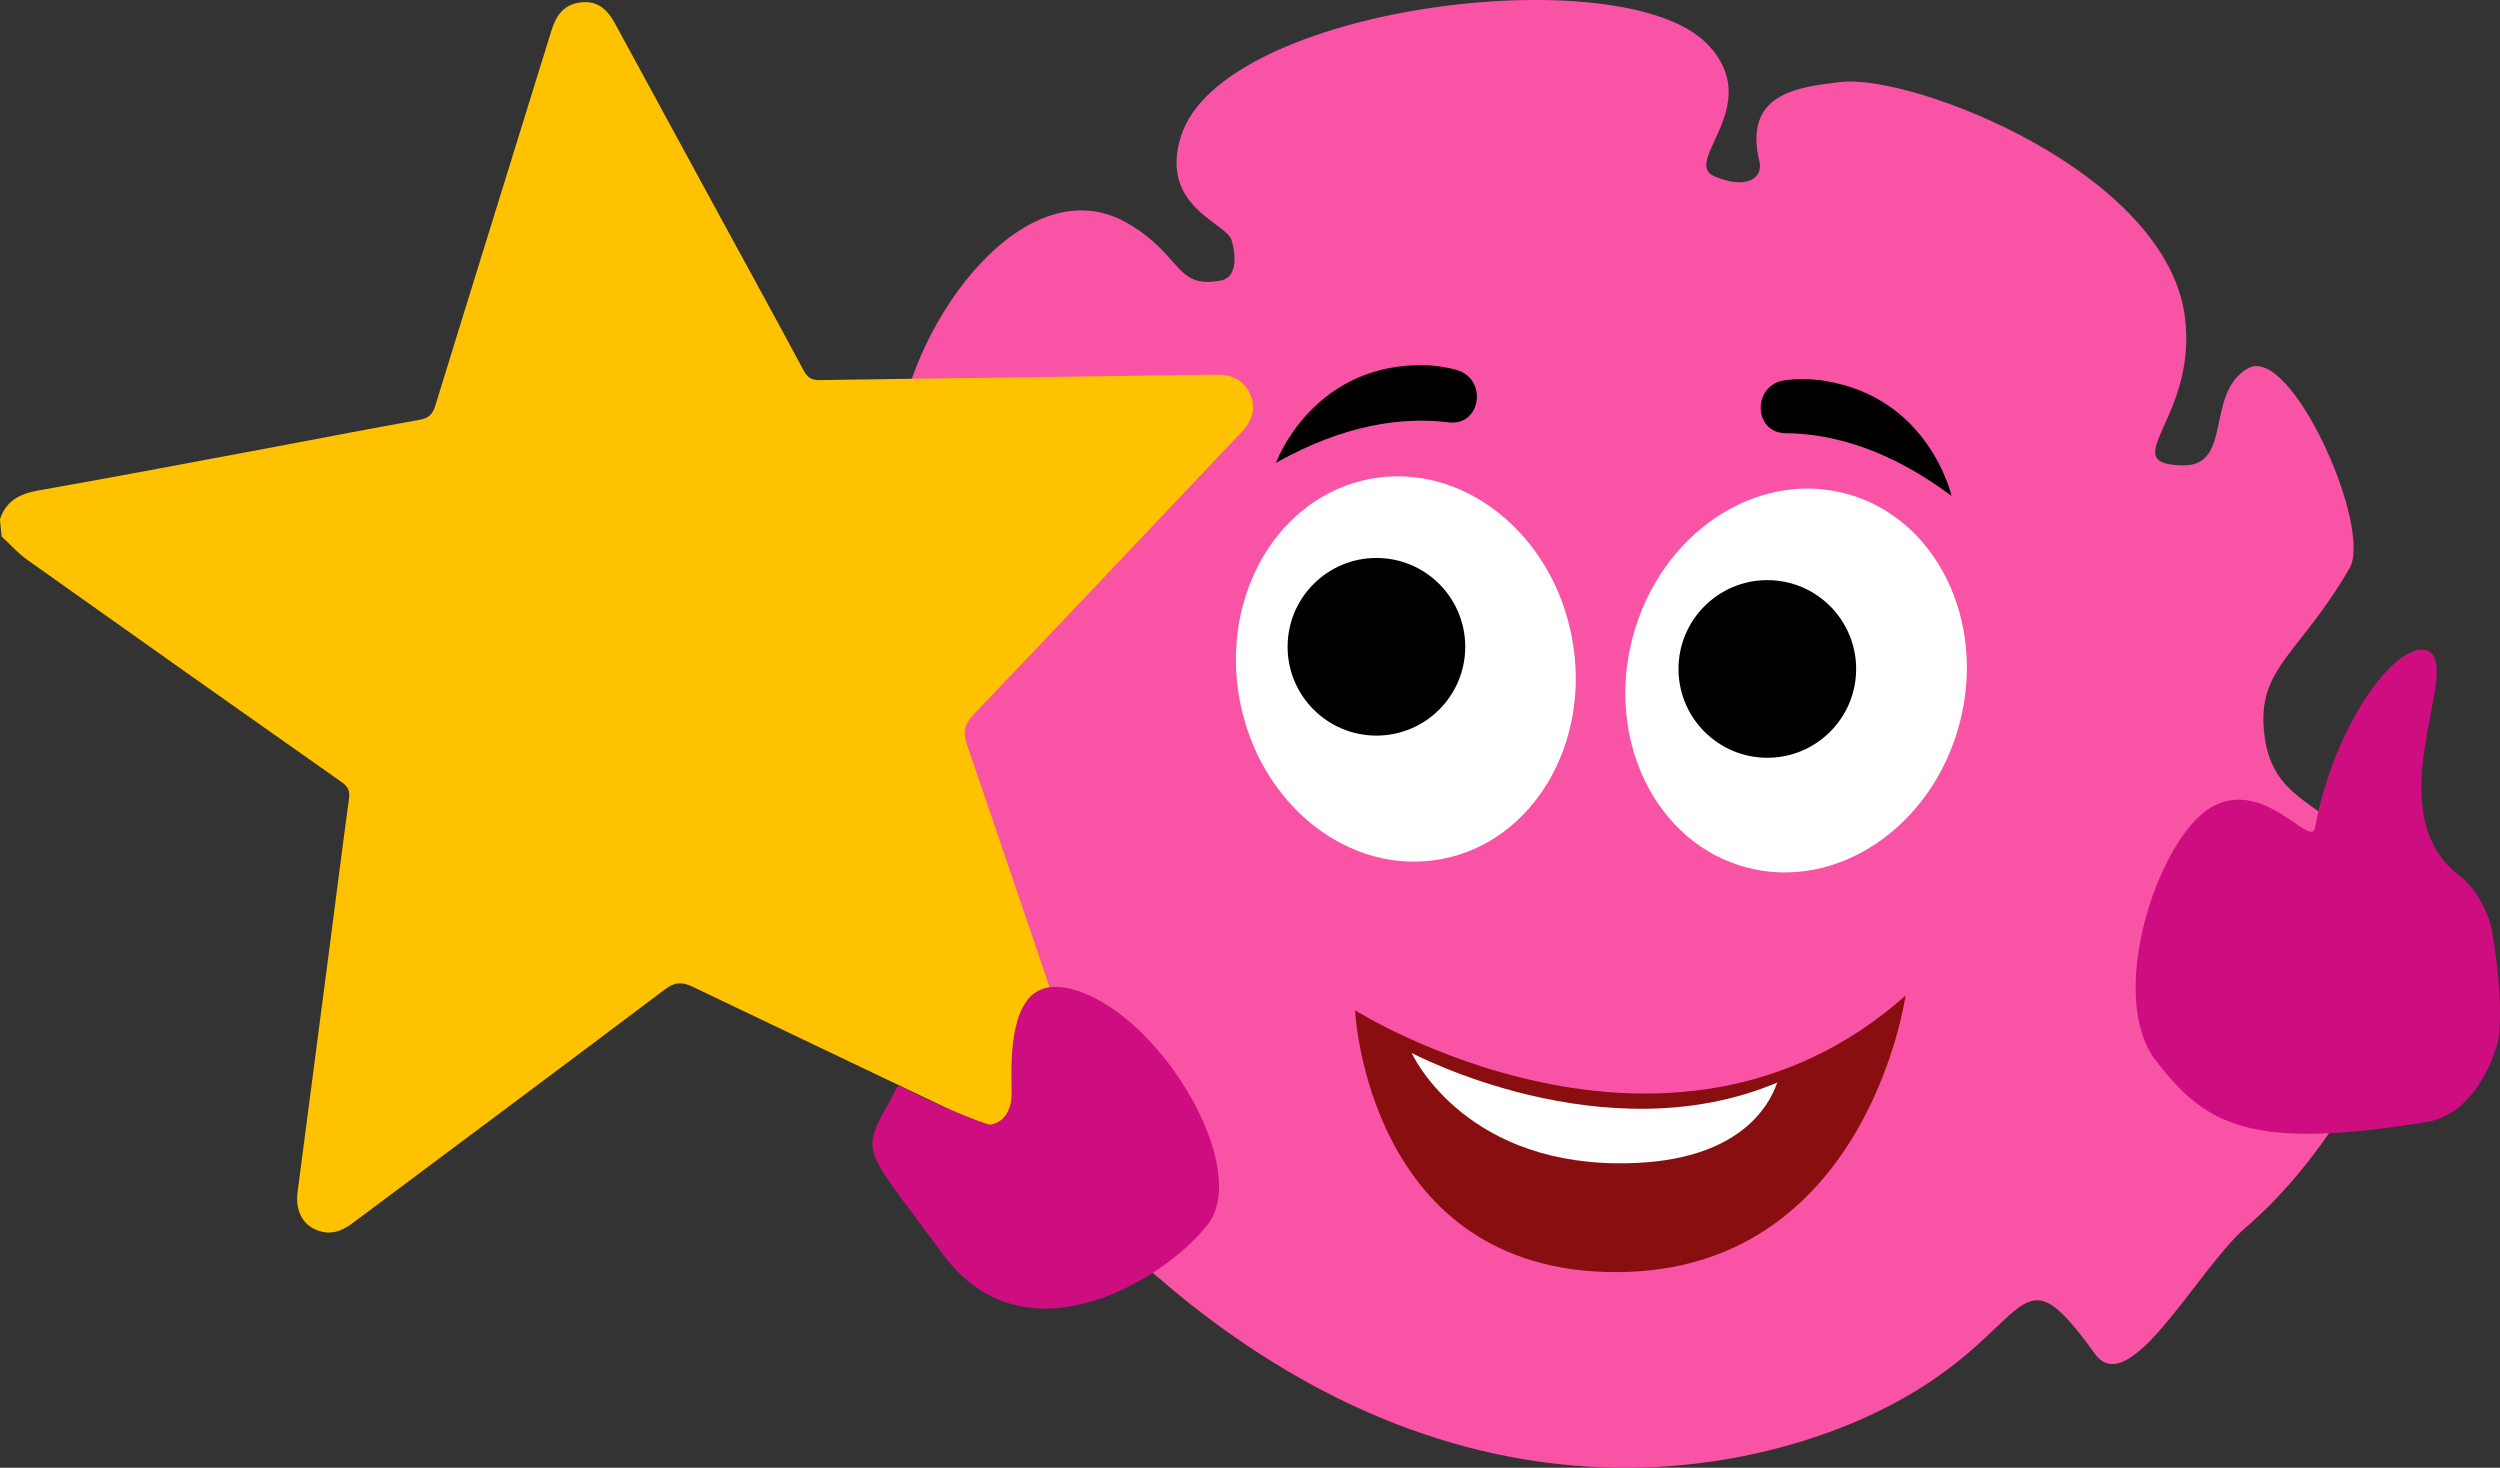
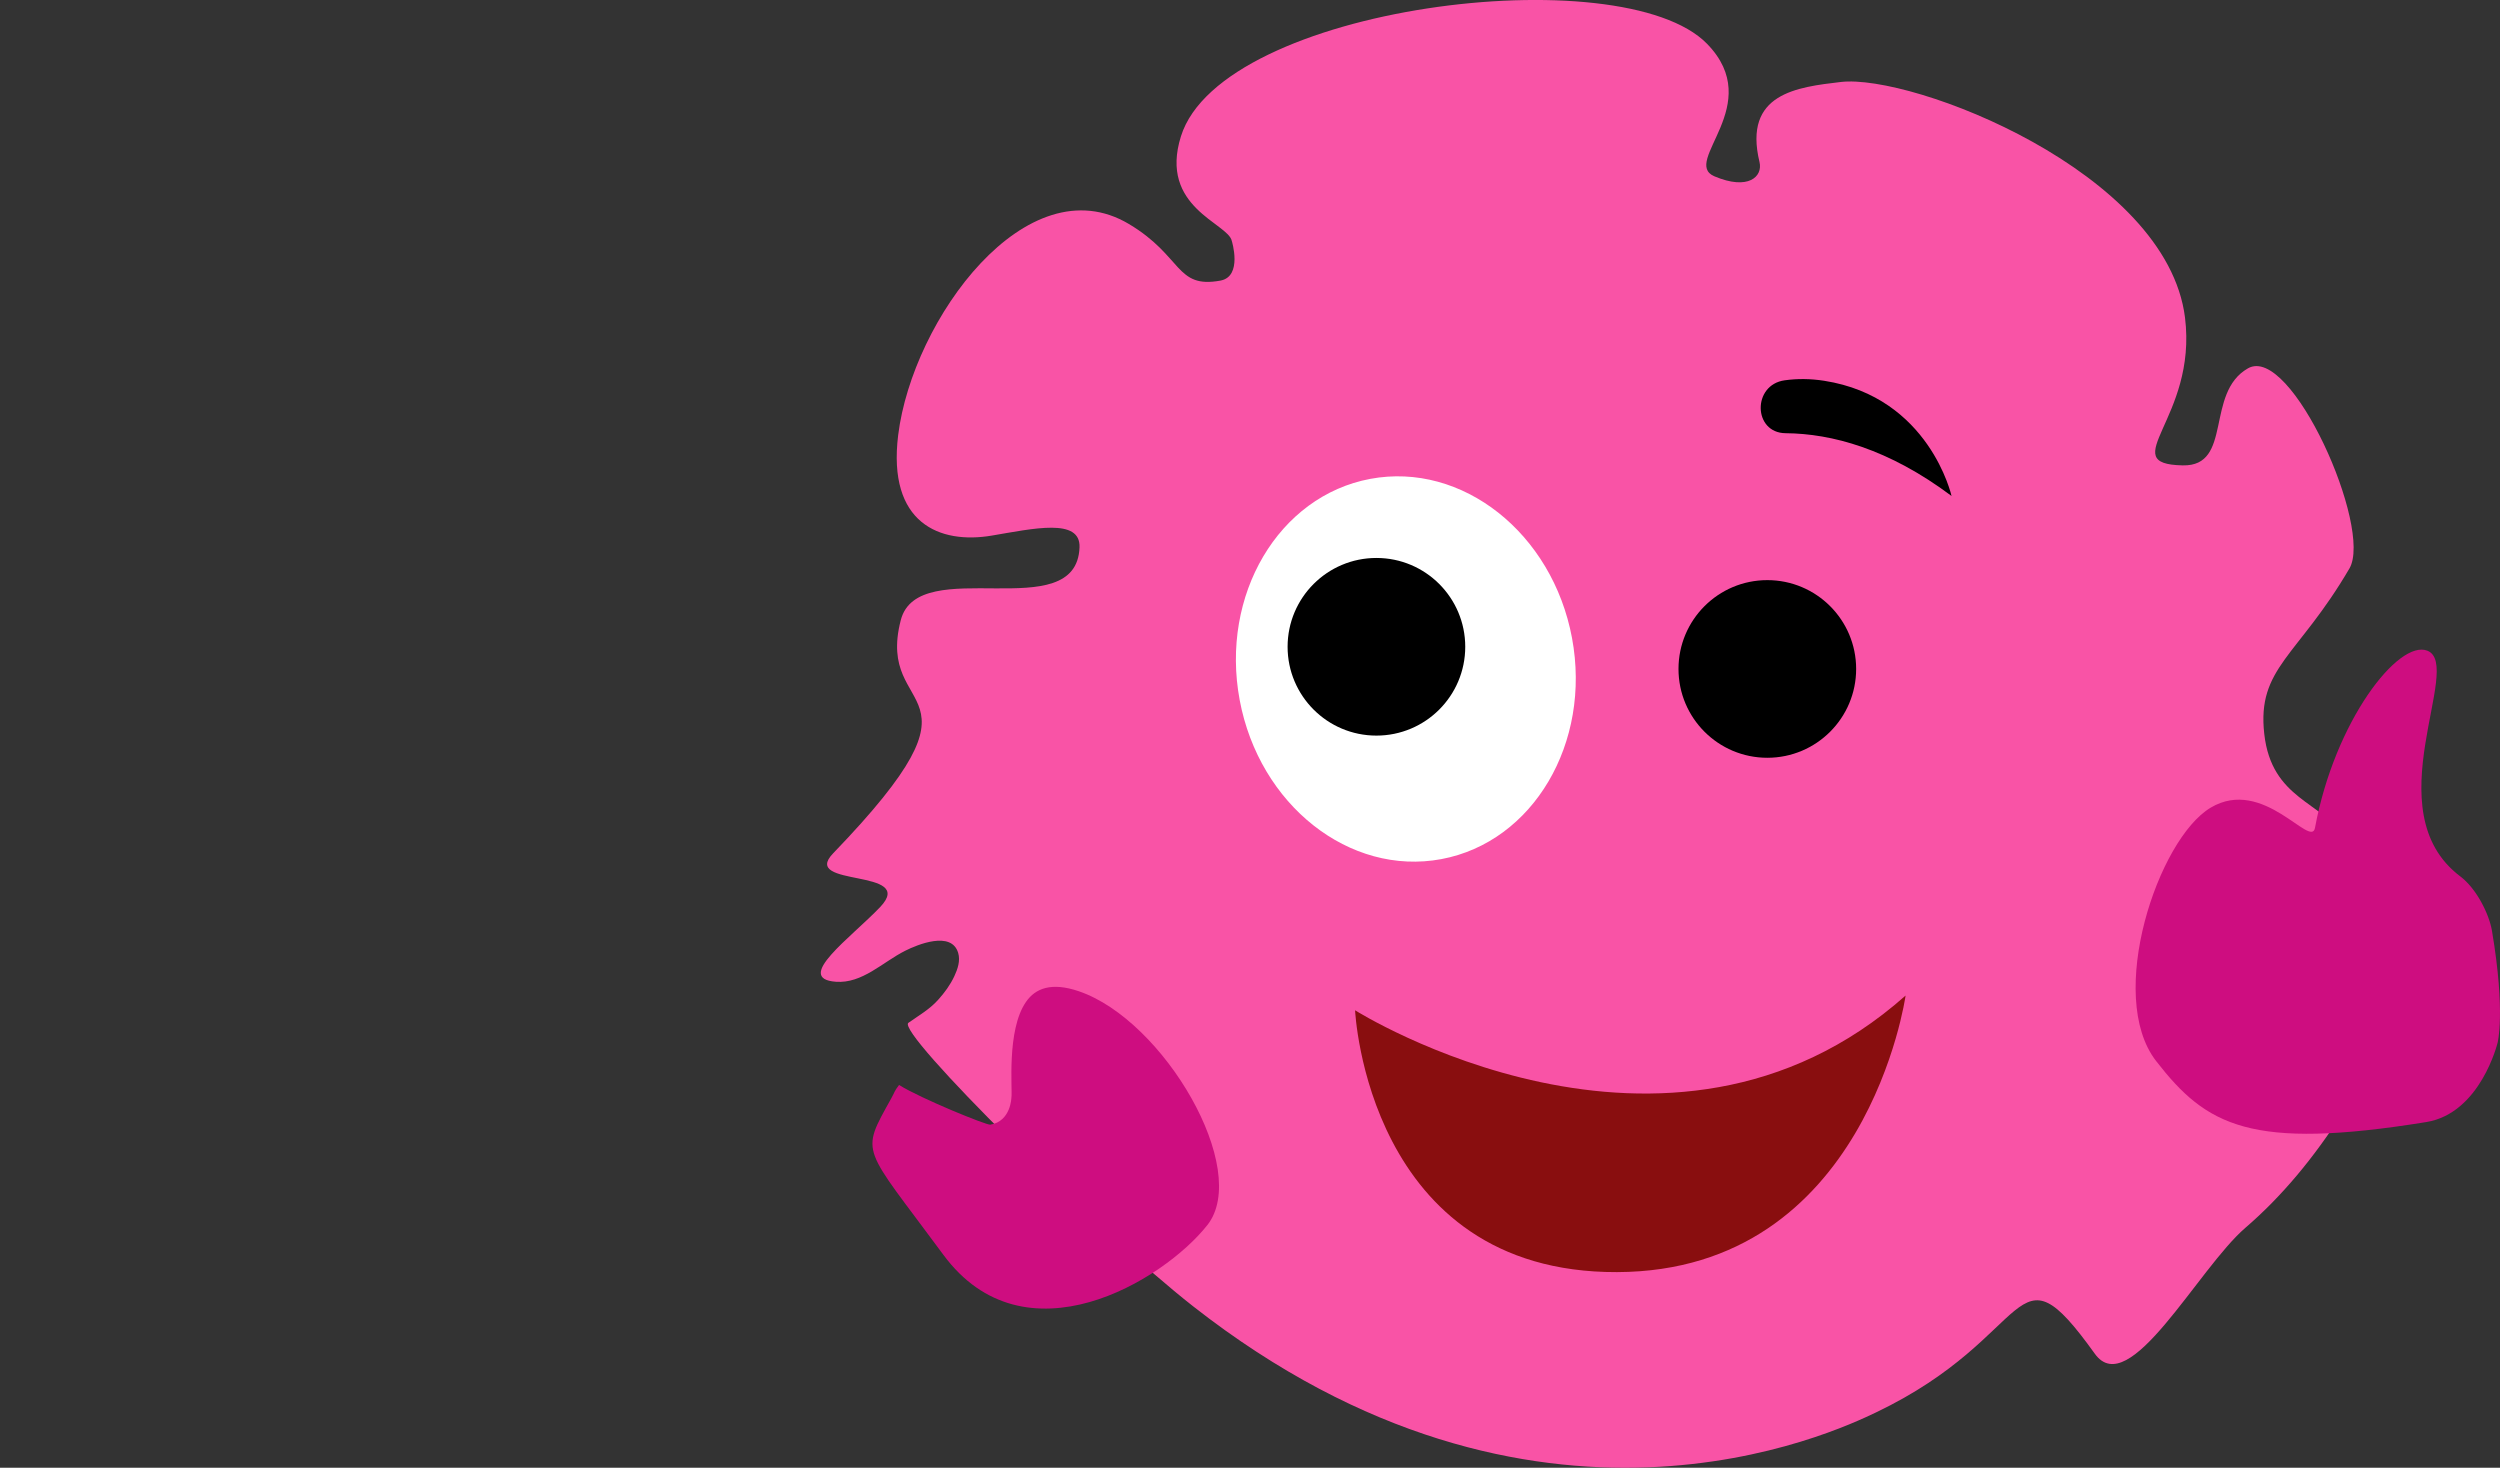
<svg xmlns="http://www.w3.org/2000/svg" id="Layer_20" data-name="Layer 20" viewBox="0 0 871.7 511.76">
  <rect x="0" y="0" width="871.7" height="511.76" fill="#333333" stroke="none" />
  <path d="M817.67,292.24c-7.86-12.86-25.59-13.31-28.17-36.36-2.58-23.09,11.72-26.88,29.7-57.67,8.24-14.11-20.32-78.35-35.38-69.78-15.06,8.57-5.16,34.19-22.73,33.84-24.08-.48,5.14-16.35,.78-51.52-6.32-50.84-95.23-85.11-120.06-82.16-15.06,1.79-34.1,3.88-28.31,27.9,1.23,5.09-3.92,9.99-15.71,4.99-11.79-5,18.18-24.92-2.58-46.21-29.67-30.42-169.18-13.23-183.44,32.25-7.79,24.84,16.46,30.28,17.73,36.48,0,0,3.86,12.4-3.97,13.84-15.71,2.89-13.06-8.5-31.89-19.73-35.54-21.2-75.45,33.12-80.46,73.56-3.83,30.9,14.58,38.12,32.57,35.09,14.59-2.45,31.03-6.26,30.66,4.07-1.01,27.95-56.23,1.78-62.33,25.41-9.05,35.06,34.68,20.83-23.59,81.31-11.61,12.05,29.49,4.98,16.38,18.75-10.07,10.57-30.26,24.94-15.39,26.02,9.19,.67,16.29-6.86,24.12-10.8,4.32-2.18,16.15-7.05,18.49,.71,.83,2.73-.17,5.67-1.31,8.11-1.44,3.09-3.48,5.86-5.71,8.32-3.05,3.37-6.72,5.42-10.33,7.98-4.47,3.17,66.33,73.02,99.28,98.84,119.49,93.63,223.96,43.75,238.07,37.02,56.2-26.85,47.28-60.94,76.34-20.47,11.99,16.69,35.85-29.59,52.52-43.95,25.39-21.86,44.54-53.66,62.88-96.52,18.34-42.87-20.3-26.44-28.16-39.3Z" style="fill: #f953a6;" />
  <ellipse cx="490.19" cy="233.25" rx="58.94" ry="67.44" transform="translate(-34.47 93.89) rotate(-10.57)" style="fill: #fff;" />
-   <ellipse cx="626.26" cy="237.28" rx="67.44" ry="58.94" transform="translate(236.12 781.6) rotate(-75.12)" style="fill: #fff;" />
  <circle cx="479.93" cy="225.52" r="30.97" />
  <circle cx="616.23" cy="233.25" r="30.97" />
  <path d="M680.46,172.93s-7.67-34.42-44.4-40.16c-4.88-.76-9.46-.76-13.75-.17-11.38,1.55-11.08,18.35,.29,18.45,16.09,.14,35.85,5.4,57.86,21.88Z" />
-   <path d="M444.89,161.4s12.01-33.22,49.22-34.08c4.94-.11,9.49,.5,13.67,1.64,11.1,3.04,8.66,19.71-2.65,18.31-16-1.99-36.29,.64-60.25,14.13Z" />
  <path d="M870.84,363.69s2.88-10.48-1.93-39.09c-.99-5.91-5.41-14.76-11.07-19.03-30.23-22.79,1.45-73.52-11.46-78.68-10.06-4.01-32.29,24.46-39.19,61.76-1.37,7.42-18-17.99-36.38-7.03-18.38,10.96-36.62,65.63-19.03,88.32,17.58,22.7,32.94,31.21,94.18,21.31,18.93-3.06,24.88-27.58,24.88-27.58Z" style="fill: #ce0d80;" />
-   <path d="M435.93,137.45c2.25,5.14,.59,9.41-3.05,13.24-31.03,32.74-62,65.57-93.17,98.19-3.36,3.53-4.13,6.23-2.48,11.04,2.12,6.16,4.24,12.3,6.34,18.47,12.45,36.33,24.68,72.73,37.06,109.09,1.84,5.35,1.88,10.18-2.59,14.11-4.46,3.95-9.27,3.2-14.32,.8-14.18-6.78-28.36-13.54-42.54-20.3-3.86-1.84-7.73-3.68-11.59-5.52-19.46-9.27-38.91-18.55-58.34-27.85-3.2-1.53-6.4-3.07-9.59-4.6-3.77-1.8-6.28-1.8-9.81,.85-36.11,27.22-72.41,54.21-108.62,81.29-3.2,2.4-6.5,4.14-10.66,3.28-6.36-1.3-9.75-6.63-8.81-13.92,3.77-28.84,7.54-57.69,11.31-86.53,2.19-16.81,4.3-33.67,6.61-50.48,.39-2.78-.24-4.3-2.58-5.93-36.55-25.71-73.06-51.51-109.48-77.4-3.31-2.33-6.05-5.47-9.06-8.23-.19-1.99-.39-3.97-.58-5.96,2.12-6.48,6.9-8.92,13.4-10.08,27.68-4.87,55.3-10.14,82.94-15.3,16.7-3.13,33.38-6.39,50.09-9.35,3.14-.56,4.44-1.96,5.37-4.9,13.41-43.61,27.02-87.14,40.48-130.75,1.6-5.19,4.18-9.06,9.95-9.84,5.36-.72,9.07,1.5,12.24,7.35,12.35,22.66,24.66,45.34,36.98,67.99,9.63,17.65,19.3,35.29,28.81,53.01,1.32,2.47,2.78,3.35,5.59,3.31,25.12-.43,50.23-.69,75.35-1.03,20.98-.28,41.97-.59,62.95-.87,5.29-.07,9.51,1.73,11.77,6.84Z" style="fill: #ffc200;" />
  <path d="M420.96,427.18c-15.26,19.34-63.67,48.8-92.06,10.3-28.37-38.5-29.11-34.69-18.14-54.5,1.5-2.72,.86-2.18,2.72-4.67,7.82,4.85,30.51,14.04,31.79,13.84,7.23-1.15,7.38-9.43,7.38-9.43,.48-2.47-1.81-23.56,5.14-33.44,3.25-4.67,8.83-6.9,18.35-3.66,29.76,10.12,60.09,62.21,44.83,81.56Z" style="fill: #ce0d80;" />
  <g>
    <path d="M472.48,352.26s108.91,68.64,191.96-5.13c0,0-13.44,96.14-100.61,96.43-87.17,.3-91.34-91.3-91.34-91.3Z" style="fill: #890e0f;" />
-     <path d="M563.81,405.62c40.83,.39,52.56-18.6,55.87-28.15-60.21,25.46-127.46-10.32-127.46-10.32,0,0,17.1,37.95,71.59,38.47Z" style="fill: #fff;" />
  </g>
</svg>